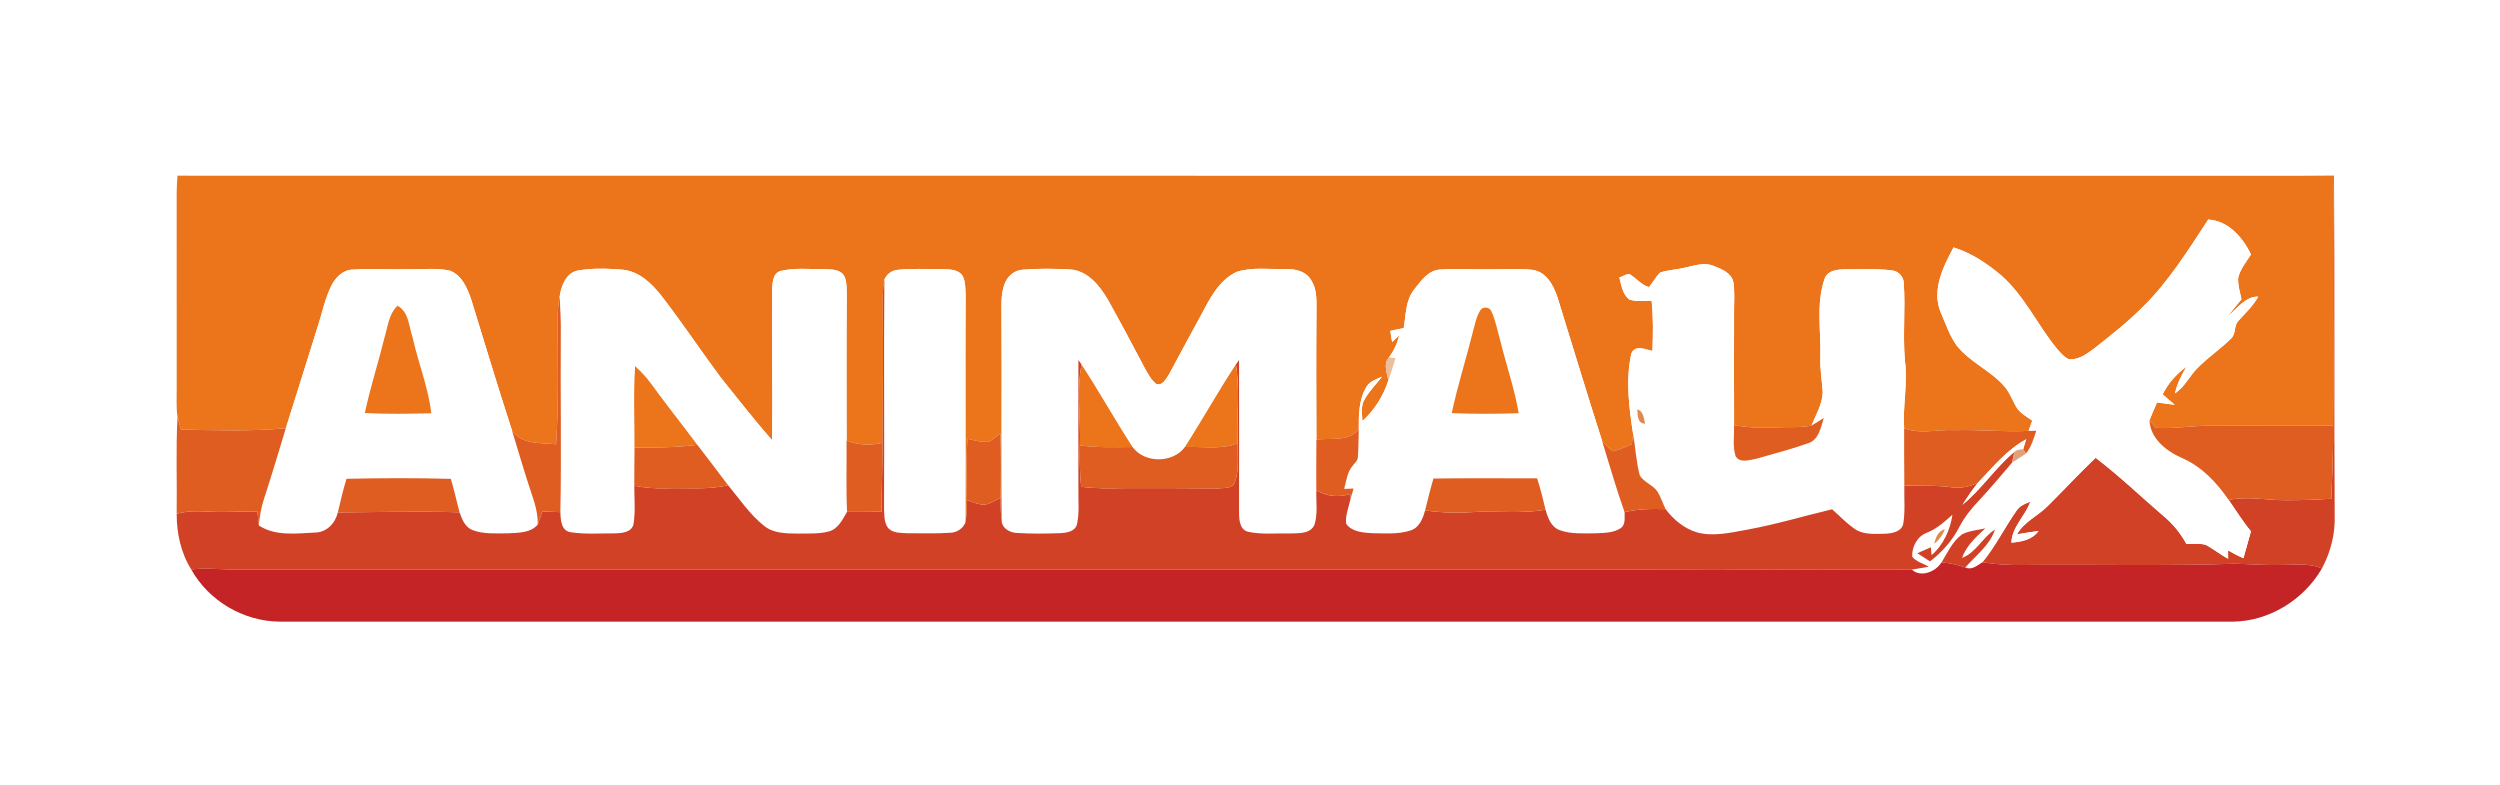
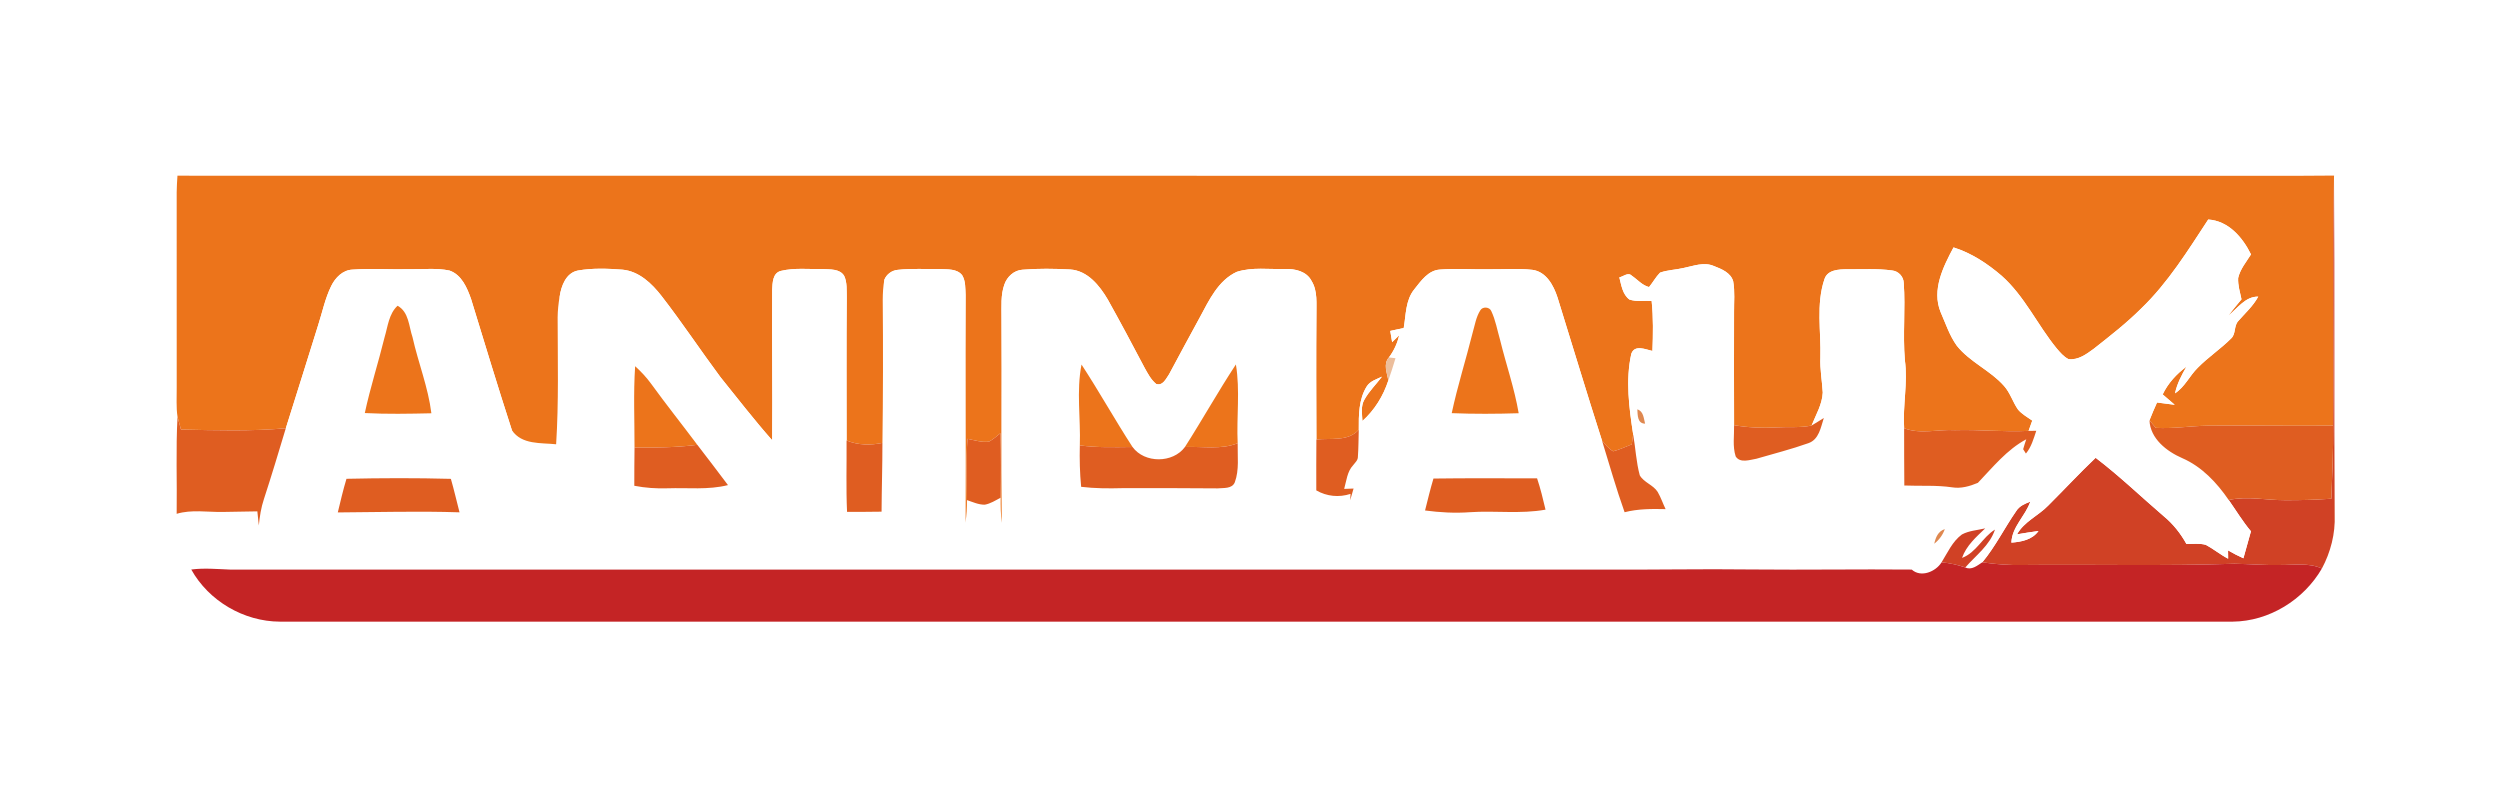
<svg xmlns="http://www.w3.org/2000/svg" height="314pt" viewBox="0 0 1000 314" width="1000pt">
  <path d="m0 0h1000v314h-1000z" fill="#fff" />
  <path d="m70.98 70.28c283.34.06 566.68.01 850.02.03 4.21-.02 8.42-.03 12.63-.08l-.03.69c-.65 33.1-.03 66.22-.33 99.33-16.76.19-33.54-.16-50.3.02-6.9.14-13.76 1.27-20.67.87-.85-1.01-1.68-2.02-2.51-3.02.91-2.41 1.98-4.76 3.02-7.12 2.35.32 4.71.64 7.08.92-1.61-1.39-3.22-2.77-4.82-4.15 2.14-4.49 5.53-8.18 9.52-11.11-1.95 3.36-3.77 6.84-4.59 10.67 3.94-2.55 5.83-7.01 9.1-10.22 4.16-4.24 9.17-7.54 13.37-11.74 1.96-1.83 1.02-5.01 2.83-6.95 2.77-3.17 5.97-6.01 7.99-9.77-5.24-.08-8.23 4.73-11.99 7.58 1.72-2.2 3.51-4.35 5.3-6.5-.6-2.81-1.48-5.63-1.34-8.53.81-3.55 3.24-6.42 5.14-9.44-3.33-6.8-9.03-13.44-17.11-13.95-8.16 12.43-16.06 25.25-26.85 35.63-5.88 5.85-12.44 10.96-18.94 16.08-2.93 2.14-6.29 4.65-10.13 4.12-1.93-.99-3.34-2.7-4.72-4.31-7.69-9.4-12.79-20.85-21.98-29.01-5.67-4.87-12.08-9.11-19.26-11.36-4.14 7.75-8.78 17.02-5.18 25.84 2.01 4.56 3.56 9.41 6.49 13.48 5.22 6.57 13.39 9.85 18.91 16.11 2.48 2.77 3.48 6.48 5.61 9.48 1.57 1.83 3.72 3 5.67 4.37-.5 1.37-1 2.74-1.48 4.11-9.81.53-19.61-.58-29.43-.28-6.78-.41-13.8 1.78-20.35-.79-.6-9.11 1.55-18.2.29-27.28-.85-10.25.28-20.56-.44-30.8-.07-2.56-2.1-4.75-4.64-5.01-5.92-.83-11.94-.41-17.9-.49-3.37.04-7.97.13-9.2 4.02-3.38 10.07-1.31 20.87-1.61 31.27-.21 4.71.68 9.35.95 14.03-.21 4.73-2.75 8.9-4.47 13.19-4.63.98-9.39.47-14.07.75-5.66.32-11.34.09-16.93-.89-.03-15.02-.06-30.05-.01-45.07-.05-4.17.39-8.39-.35-12.51-.98-3.43-4.71-4.92-7.74-6.09-3.94-1.71-8.1-.01-12.04.78-3.13.76-6.44.78-9.47 1.88-1.71 1.72-2.86 3.91-4.4 5.77-2.76-.69-4.63-3.02-6.91-4.55-1.46-1.53-3.39.35-4.98.67.81 3.11 1.26 6.79 4.03 8.86 2.84.96 5.94.42 8.89.56.7 6.65.57 13.35.32 20.02-2.75-.61-7.09-2.64-8.44 1.1-2.38 10.64-.88 21.67.74 32.32-.18 1.31-.37 2.63-.57 3.94-2.48.93-4.87 2.13-7.44 2.77-1.8-1.08-3.16-2.72-4.47-4.32-6.1-19.02-11.85-38.14-17.78-57.21-1.56-4.8-4.51-10.33-10.05-11.05-5.96-.69-11.98-.13-17.96-.24-6.34.12-12.7-.38-19.02.13-4.72.29-7.59 4.56-10.27 7.91-3.54 4.35-3.3 10.23-4.23 15.46-1.8.38-3.59.77-5.38 1.17.23 1.5.52 2.99.75 4.49.94-.92 1.87-1.84 2.82-2.76-.73 3.22-2.12 6.23-4.1 8.87-2.39 2.62-.72 6.23-.25 9.25-2.02 6.16-5.5 11.84-10.36 16.18-.11-2.85-.73-5.96.8-8.55 1.89-3.39 4.7-6.12 7.03-9.19-2.17 1.05-4.79 1.77-6.12 3.95-3.2 5.13-3.2 11.43-3.16 17.27-4.3 4.86-11.22 3.27-16.95 3.95-.05-16.61-.13-33.22.01-49.82-.07-4.56.57-9.56-1.94-13.63-2-3.89-6.59-4.9-10.59-4.78-6.43.21-13.13-.85-19.35 1.15-7.45 3.46-11.07 11.37-14.77 18.22-4.15 7.54-8.2 15.14-12.28 22.72-1.23 1.77-2.52 4.78-5.18 3.88-2.09-1.71-3.34-4.16-4.63-6.47-4.8-9.14-9.67-18.25-14.7-27.27-3.29-5.59-8.08-11.59-15.08-12.04-6.34-.32-12.74-.43-19.07.1-3.38.22-6.15 2.79-7.23 5.91-1.52 4.22-1.11 8.8-1.15 13.21.17 27.37-.1 54.76.16 82.14-.51-3.33-.53-6.71-.5-10.07.13-8.6.19-17.2-.09-25.8-1.47 1.19-2.89 2.48-4.57 3.37-2.91.4-5.79-.58-8.62-1.12-.52 8.16-.35 16.34-.2 24.51 0 3.01-.09 6.04-.63 9.01.13-30.36-.09-60.72.09-91.08-.14-2.63.05-5.52-1.36-7.86-2.06-2.68-5.85-2.31-8.86-2.49-5.66.1-11.35-.31-16.98.33-2.33.22-4.42 1.77-5.3 3.94-.49 2.66-.63 5.38-.65 8.09.18 19.06.13 38.12-.12 57.18-4.78 1.02-9.78.94-14.34-.97.02-19.07-.11-38.14.07-57.22-.1-2.87.23-5.94-1.03-8.61-1.76-2.94-5.7-2.53-8.64-2.74-5.54.12-11.22-.56-16.65.74-3.36.84-3.36 4.79-3.51 7.56-.15 20.06.19 40.12 0 60.18-7.22-8.15-13.86-16.79-20.69-25.25-7.98-10.73-15.37-21.89-23.56-32.45-3.89-5.01-8.99-9.89-15.62-10.53-5.91-.45-11.95-.68-17.81.34-4.8.92-6.7 6.15-7.33 10.42-.49 2.76-.78 5.55-.81 8.35.02 16.91.47 33.84-.6 50.73-6.13-.64-13.7.24-17.67-5.57-5.66-17.44-10.97-35-16.35-52.53-1.58-4.48-3.78-9.73-8.65-11.39-5.18-1.1-10.53-.43-15.78-.54-7.67.2-15.37-.39-23.02.17-3.92.17-6.87 3.24-8.5 6.56-2.46 5-3.56 10.52-5.27 15.8-4.34 13.69-8.51 27.43-12.89 41.1-13.95 1.24-27.95.82-41.93.51-.49-1.69-.95-3.38-1.38-5.08-.6-3.88-.28-7.83-.33-11.74.02-26 .03-52.01-.01-78.01.02-2.24.16-4.47.31-6.71z" fill="#ec741b" />
  <path d="m933.27 170.25c.3-33.11-.32-66.23.33-99.33.33 45.02 0 90.05.27 135.08.3 7.45-1.61 14.85-5.11 21.4-5.29-2.39-11.17-1.36-16.76-1.41-6.08.16-12.14-.39-18.21-.49-28.25.95-56.53.22-84.79.5-5.38.11-10.76-.27-16.07-1.09 5.25-6.32 8.88-13.76 13.55-20.47 1.25-2.05 3.5-2.96 5.64-3.79-1.96 5.78-7.33 10.02-7.57 16.4 4.03-.31 8.34-1.13 10.84-4.65-2.88.36-5.72.88-8.58 1.32 2.87-5.11 8.5-7.4 12.45-11.47 6.37-6.33 12.48-12.94 18.99-19.13 9.53 7.25 18.17 15.59 27.26 23.38 3.72 3.06 6.73 6.87 9.06 11.08 2.57.06 5.24-.35 7.75.36 3.1 1.64 5.81 3.93 8.94 5.54-.01-1.11-.03-2.22-.04-3.33 1.99 1.16 4.03 2.22 6.14 3.16 1.02-3.59 2.02-7.19 3.02-10.79-3.31-3.93-5.95-8.33-8.89-12.52 7.44-1.65 15.01.1 22.51.08 6.18.04 12.37-.17 18.54-.59.39-9.74.78-19.49.73-29.24z" fill="#d04125" />
  <path d="m883.29 87.81c8.08.51 13.78 7.15 17.11 13.95-1.9 3.02-4.33 5.89-5.14 9.44-.14 2.9.74 5.72 1.34 8.53-1.79 2.15-3.58 4.3-5.3 6.5 3.76-2.85 6.75-7.66 11.99-7.58-2.02 3.76-5.22 6.6-7.99 9.77-1.81 1.94-.87 5.12-2.83 6.95-4.2 4.2-9.21 7.5-13.37 11.74-3.27 3.21-5.16 7.67-9.1 10.22.82-3.83 2.64-7.31 4.59-10.67-3.99 2.93-7.38 6.62-9.52 11.11 1.6 1.38 3.21 2.76 4.82 4.15-2.37-.28-4.73-.6-7.08-.92-1.04 2.36-2.11 4.71-3.02 7.12.31 7.35 6.89 12.43 13.12 15.14 7.84 3.41 13.82 9.8 18.58 16.74 2.94 4.19 5.58 8.59 8.89 12.52-1 3.6-2 7.2-3.02 10.79-2.11-.94-4.15-2-6.14-3.16.01 1.11.03 2.22.04 3.33-3.13-1.61-5.84-3.9-8.94-5.54-2.51-.71-5.18-.3-7.75-.36-2.33-4.21-5.34-8.02-9.06-11.08-9.09-7.79-17.73-16.13-27.26-23.38-6.51 6.19-12.62 12.8-18.99 19.13-3.95 4.07-9.58 6.36-12.45 11.47 2.86-.44 5.7-.96 8.58-1.32-2.5 3.52-6.81 4.34-10.84 4.65.24-6.38 5.61-10.62 7.57-16.4-2.14.83-4.39 1.74-5.64 3.79-4.67 6.71-8.3 14.15-13.55 20.47-2 1.3-4.31 3.3-6.81 2.07 4.21-4.82 9.8-8.82 11.87-15.15-5.03 3.09-7.46 9.2-13.18 11.33 1.71-4.89 5.65-8.35 9.28-11.82-3.12.75-6.48.9-9.33 2.45-3.79 2.78-5.71 7.25-8.13 11.13-2.33 3.77-8.28 6.24-11.93 2.91 2.26-.3 4.51-.76 6.76-1.17-2.17-1.31-4.97-1.92-6.57-3.96-.25-3.97 2.03-8.21 5.88-9.62 3.93-1.57 7.11-4.4 10.21-7.2-.93 6.18-3.59 12.04-8.36 16.18-.11-1.06-.21-2.11-.29-3.16-1.8.81-3.61 1.59-5.4 2.39 1.69 1.09 3.39 2.16 5.08 3.26 4.8-3.71 8.92-8.31 11.7-13.72 2.09-4.08 5.03-7.63 8.17-10.95 4.48-4.79 8.65-9.85 12.93-14.82 1.84-1.22 3.75-2.35 5.56-3.64 2.17-2.61 3.08-5.94 4.14-9.1l-3.08.03c.48-1.37.98-2.74 1.48-4.11-1.95-1.37-4.1-2.54-5.67-4.37-2.13-3-3.13-6.71-5.61-9.48-5.52-6.26-13.69-9.54-18.91-16.11-2.93-4.07-4.48-8.92-6.49-13.48-3.6-8.82 1.04-18.09 5.18-25.84 7.18 2.25 13.59 6.49 19.26 11.36 9.19 8.16 14.29 19.61 21.98 29.01 1.38 1.61 2.79 3.32 4.72 4.31 3.84.53 7.2-1.98 10.13-4.12 6.5-5.12 13.06-10.23 18.94-16.08 10.79-10.38 18.69-23.2 26.85-35.63zm-209.8 19.37c3.94-.79 8.1-2.49 12.04-.78 3.03 1.17 6.76 2.66 7.74 6.09.74 4.12.3 8.34.35 12.51-.05 15.02-.02 30.05.01 45.07.1 4.15-.66 8.47.64 12.49 1.78 2.82 5.66 1.37 8.31.93 6.93-2.02 13.96-3.8 20.77-6.22 4.25-1.44 4.97-6.37 6.18-10.08-1.63 1.01-3.25 2.06-4.9 3.02 1.72-4.29 4.26-8.46 4.47-13.19-.27-4.68-1.16-9.32-.95-14.03.3-10.4-1.77-21.2 1.61-31.27 1.23-3.89 5.83-3.98 9.2-4.02 5.96.08 11.98-.34 17.9.49 2.54.26 4.57 2.45 4.64 5.01.72 10.24-.41 20.55.44 30.8 1.26 9.08-.89 18.17-.29 27.28.04 7.64-.02 15.28.08 22.92-.12 5.1.41 10.26-.43 15.32-.71 3.21-4.48 3.84-7.24 3.96-3.75.07-7.8.44-11.24-1.33-3.73-2.3-6.71-5.57-9.98-8.44-11.33 2.7-22.5 6.07-33.98 8.16-6.52 1.15-13.33 2.84-19.91 1.13-5.18-1.5-9.52-5.1-12.71-9.35-1.09-2.27-1.89-4.67-3.15-6.85-1.76-2.84-5.54-3.78-7.18-6.67-1.45-5.33-1.68-10.9-2.64-16.32-1.62-10.65-3.12-21.68-.74-32.32 1.35-3.74 5.69-1.71 8.44-1.1.25-6.67.38-13.37-.32-20.02-2.95-.14-6.05.4-8.89-.56-2.77-2.07-3.22-5.75-4.03-8.86 1.59-.32 3.52-2.2 4.98-.67 2.28 1.53 4.15 3.86 6.91 4.55 1.54-1.86 2.69-4.05 4.4-5.77 3.03-1.1 6.34-1.12 9.47-1.88zm-541.01 7.23c1.63-3.32 4.58-6.39 8.5-6.56 7.65-.56 15.35.03 23.02-.17 5.25.11 10.6-.56 15.78.54 4.87 1.66 7.07 6.91 8.65 11.39 5.38 17.53 10.69 35.09 16.35 52.53 2.65 8.67 5.17 17.38 8.06 25.98 1.3 3.78 2.37 7.71 2.23 11.75-2.97 3.41-7.93 3.24-12.06 3.47-4.69-.04-9.61.41-14.07-1.33-2.92-1.19-4.18-4.32-5.13-7.08-1.16-4.46-2.18-8.96-3.46-13.39-13.91-.38-27.85-.33-41.76-.02-1.34 4.44-2.39 8.95-3.47 13.45-1.01 4.32-4.46 8-9.1 8.05-7.5.36-15.84 1.54-22.49-2.83.35-3.59.9-7.17 2.05-10.59 3.06-9.38 5.9-18.84 8.74-28.29 4.38-13.67 8.55-27.41 12.89-41.1 1.71-5.28 2.81-10.8 5.27-15.8zm91.38 4.22c.63-4.27 2.53-9.5 7.33-10.42 5.86-1.02 11.9-.79 17.81-.34 6.63.64 11.73 5.52 15.62 10.53 8.19 10.56 15.58 21.72 23.56 32.45 6.83 8.46 13.47 17.1 20.69 25.25.19-20.06-.15-40.12 0-60.18.15-2.77.15-6.72 3.51-7.56 5.43-1.3 11.11-.62 16.65-.74 2.94.21 6.88-.2 8.64 2.74 1.26 2.67.93 5.74 1.03 8.61-.18 19.08-.05 38.15-.07 57.22.07 9.52-.24 19.04.19 28.55-1.81 3.02-3.52 6.77-7.21 7.83-4.1 1.08-8.41.8-12.61.86-4.57-.05-9.61-.05-13.36-3.08-5.72-4.55-9.83-10.72-14.45-16.31-4.07-5.39-8.13-10.78-12.26-16.11-6.12-8.17-12.48-16.14-18.46-24.4-1.87-2.58-4.06-4.9-6.41-7.05-.73 10.84-.22 21.72-.25 32.57-.02 5.09-.14 10.17-.09 15.26-.05 5.08.51 10.22-.32 15.27-.62 3.34-4.59 3.7-7.34 3.76-5.96-.03-11.99.46-17.89-.46-3.76-.62-3.93-5.03-4.02-8.02.46-23.62-.02-47.24.17-70.86.1-5.13-.18-10.25-.46-15.37zm129.88-6.74c.88-2.17 2.97-3.72 5.3-3.94 5.63-.64 11.32-.23 16.98-.33 3.01.18 6.8-.19 8.86 2.49 1.41 2.34 1.22 5.23 1.36 7.86-.18 30.36.04 60.72-.09 91.08-1.01 2.44-3.5 4.02-6.12 4.07-5.68.39-11.38.15-17.07.18-2.7-.18-6.07.05-7.91-2.35-1.53-2.32-1.31-5.27-1.44-7.93.18-30.37-.13-60.76.13-91.13zm48.01 1.91c1.08-3.12 3.85-5.69 7.23-5.91 6.33-.53 12.73-.42 19.07-.1 7 .45 11.79 6.45 15.08 12.04 5.03 9.02 9.9 18.13 14.7 27.27 1.29 2.31 2.54 4.76 4.63 6.47 2.66.9 3.95-2.11 5.18-3.88 4.08-7.58 8.13-15.18 12.28-22.72 3.7-6.85 7.32-14.76 14.77-18.22 6.22-2 12.92-.94 19.35-1.15 4-.12 8.59.89 10.59 4.78 2.51 4.07 1.87 9.07 1.94 13.63-.14 16.6-.06 33.21-.01 49.82-.02 6.78-.1 13.55-.04 20.33-.12 4.55.65 9.28-.72 13.69-1.62 3.82-6.38 3.39-9.79 3.53-5.55-.16-11.2.52-16.67-.65-3.47-.78-3.7-4.8-3.72-7.68.04-20.35 0-40.71 0-61.07-.43.6-.84 1.2-1.26 1.8-7.11 10.81-13.42 22.12-20.39 33.02-4.81 6.54-16.15 6.58-20.95.01-7.04-10.85-13.33-22.16-20.41-32.99-.41-.62-.83-1.23-1.24-1.85-.07 17.35 0 34.69-.01 52.03-.08 4.58.45 9.25-.58 13.76-.77 2.89-4.19 3.37-6.72 3.51-5.69.19-11.41.27-17.1-.08-2.6-.07-5.44-1.36-6.2-4.04-.26-27.38.01-54.77-.16-82.14.04-4.41-.37-8.99 1.15-13.21zm163.96 1.94c2.68-3.35 5.55-7.62 10.27-7.91 6.32-.51 12.68-.01 19.02-.13 5.98.11 12-.45 17.96.24 5.54.72 8.49 6.25 10.05 11.05 5.93 19.07 11.68 38.19 17.78 57.21 2.96 9.58 5.68 19.24 9.05 28.69-.07 2.14.5 5-1.6 6.4-3 1.97-6.79 1.84-10.23 2.04-4.71-.03-9.63.39-14.12-1.27-3.47-1.24-4.78-4.98-5.68-8.2-1-4.21-2-8.42-3.38-12.52-13.82.01-27.63-.12-41.45.08-1.26 4.22-2.29 8.5-3.36 12.77-.87 3.22-2.31 6.9-5.81 8-4.91 1.59-10.18 1.14-15.26 1.09-3.69-.23-8.14-.47-10.49-3.77-.41-3.23.95-6.32 1.62-9.42.42-1.56.91-3.11 1.35-4.67-1.26.05-2.51.09-3.76.14.92-3.24 1.18-6.91 3.59-9.48.77-1.03 1.94-1.97 1.9-3.39.26-3.59.24-7.2.35-10.81-.04-5.84-.04-12.14 3.16-17.27 1.33-2.18 3.95-2.9 6.12-3.95-2.33 3.07-5.14 5.8-7.03 9.19-1.53 2.59-.91 5.7-.8 8.55 4.86-4.34 8.34-10.02 10.36-16.18 1.06-2.95 1.98-5.94 2.88-8.93-.88-.14-1.76-.25-2.63-.32 1.98-2.64 3.37-5.65 4.1-8.87-.95.92-1.88 1.84-2.82 2.76-.23-1.5-.52-2.99-.75-4.49 1.79-.4 3.58-.79 5.38-1.17.93-5.23.69-11.11 4.23-15.46z" fill="#fff" />
-   <path d="m353.09 119.98c.02-2.71.16-5.43.65-8.09-.26 30.37.05 60.76-.13 91.13.13 2.66-.09 5.61 1.44 7.93 1.84 2.4 5.21 2.17 7.91 2.35 5.69-.03 11.39.21 17.07-.18 2.62-.05 5.11-1.63 6.12-4.07.54-2.97.63-6 .63-9.01 2.32.77 4.63 1.86 7.11 1.84 2.31-.41 4.32-1.72 6.37-2.8-.03 3.36-.01 6.74.5 10.07.76 2.68 3.6 3.97 6.2 4.04 5.69.35 11.41.27 17.1.08 2.53-.14 5.95-.62 6.72-3.51 1.03-4.51.5-9.18.58-13.76.01-17.34-.06-34.68.01-52.03.41.62.83 1.23 1.24 1.85-2.1 10.67-.31 21.56-.68 32.33-.13 5.53-.01 11.07.53 16.58 5.49.66 11.02.68 16.54.53 12.68-.01 25.36-.04 38.04.09 2.36-.24 5.77.27 6.88-2.43 1.84-4.98 1.04-10.43 1.15-15.63-.5-10.5 1.02-21.08-.71-31.51.42-.6.83-1.2 1.26-1.8 0 20.36.04 40.72 0 61.07.02 2.88.25 6.9 3.72 7.68 5.47 1.17 11.12.49 16.67.65 3.41-.14 8.17.29 9.79-3.53 1.37-4.41.6-9.14.72-13.69 4.21 2.42 9.09 2.9 13.7 1.39-.04.63-.11 1.9-.14 2.54-.67 3.1-2.03 6.19-1.62 9.42 2.35 3.3 6.8 3.54 10.49 3.77 5.08.05 10.35.5 15.26-1.09 3.5-1.1 4.94-4.78 5.81-8 5.95.79 11.95 1.13 17.94.69 10.07-.69 20.25.79 30.25-1.02.9 3.22 2.21 6.96 5.68 8.2 4.49 1.66 9.41 1.24 14.12 1.27 3.44-.2 7.23-.07 10.23-2.04 2.1-1.4 1.53-4.26 1.6-6.4 5.36-1.38 10.91-1.36 16.4-1.24 3.19 4.25 7.53 7.85 12.71 9.35 6.58 1.71 13.39.02 19.91-1.13 11.48-2.09 22.65-5.46 33.98-8.16 3.27 2.87 6.25 6.14 9.98 8.44 3.44 1.77 7.49 1.4 11.24 1.33 2.76-.12 6.53-.75 7.24-3.96.84-5.06.31-10.22.43-15.32 6.37.28 12.77-.21 19.1.73 3.55.59 7.07-.43 10.32-1.79-2.28 2.78-4.27 5.78-6.21 8.8 7.73-6.29 13.19-14.85 20.82-21.24-.34 1.45-.62 2.91-.95 4.36-4.28 4.97-8.45 10.03-12.93 14.82-3.14 3.32-6.08 6.87-8.17 10.95-2.78 5.41-6.9 10.01-11.7 13.72-1.69-1.1-3.39-2.17-5.08-3.26 1.79-.8 3.6-1.58 5.4-2.39.08 1.05.18 2.1.29 3.16 4.77-4.14 7.43-10 8.36-16.18-3.1 2.8-6.28 5.63-10.21 7.2-3.85 1.41-6.13 5.65-5.88 9.62 1.6 2.04 4.4 2.65 6.57 3.96-2.25.41-4.5.87-6.76 1.17-21.25-.2-42.5.18-63.75-.04-20.32-.27-40.63.19-60.95.04h-548.03c-5.15-.2-10.32-.69-15.46-.02-4.17-6.63-5.86-14.52-5.84-22.29 5.98-1.78 12.22-.65 18.33-.74 4.65-.04 9.29-.19 13.94-.24.22 1.88.4 3.76.59 5.65 6.65 4.37 14.99 3.19 22.49 2.83 4.64-.05 8.09-3.73 9.1-8.05 16.23-.1 32.46-.58 48.69-.04.95 2.76 2.21 5.89 5.13 7.08 4.46 1.74 9.38 1.29 14.07 1.33 4.13-.23 9.09-.06 12.06-3.47.67-1.75 1.24-3.53 1.83-5.3 2.42.08 4.83.18 7.25.29.09 2.99.26 7.4 4.02 8.02 5.9.92 11.93.43 17.89.46 2.75-.06 6.72-.42 7.34-3.76.83-5.05.27-10.19.32-15.27 4.38.85 8.83 1.16 13.29 1.01 8.06-.28 16.25.72 24.18-1.28 4.62 5.59 8.73 11.76 14.45 16.31 3.75 3.03 8.79 3.03 13.36 3.08 4.2-.06 8.51.22 12.61-.86 3.69-1.06 5.4-4.81 7.21-7.83 4.6.02 9.21.01 13.81-.07.04-9.17.35-18.34.34-27.51.25-19.06.3-38.12.12-57.18z" fill="#d04125" />
-   <path d="m223.05 126.98c.03-2.8.32-5.59.81-8.35.28 5.12.56 10.24.46 15.37-.19 23.62.29 47.24-.17 70.86-2.42-.11-4.83-.21-7.25-.29-.59 1.77-1.16 3.55-1.83 5.3.14-4.04-.93-7.97-2.23-11.75-2.89-8.6-5.41-17.31-8.06-25.98 3.97 5.81 11.54 4.93 17.67 5.57 1.07-16.89.62-33.82.6-50.73z" fill="#df5d21" />
  <path d="m153.84 134.87c1.31-4.33 1.67-9.3 5.18-12.57 4.56 2.48 4.5 8.23 5.99 12.59 2.28 10.2 6.26 20.02 7.54 30.42-8.87.2-17.76.38-26.63-.09 2.19-10.23 5.43-20.19 7.92-30.35zm438.29-10.75c.94-1.61 3.73-1.38 4.4.35 1.72 3.66 2.39 7.68 3.51 11.53 2.39 9.79 5.75 19.34 7.43 29.29-8.92.28-17.86.34-26.78-.03 2.31-10.83 5.68-21.4 8.36-32.14.88-3.04 1.36-6.29 3.08-9z" fill="#ec741b" />
  <path d="m555.32 152.22c-.47-3.02-2.14-6.63.25-9.25.87.07 1.75.18 2.63.32-.9 2.99-1.82 5.98-2.88 8.93z" fill="#ecbe9c" />
  <path d="m431.93 178.15c.37-10.77-1.42-21.66.68-32.33 7.08 10.83 13.37 22.14 20.41 32.99-7.04.06-14.1.31-21.09-.66zm62.43-32.37c1.73 10.43.21 21.01.71 31.51-6.73 2.69-14.07 1.23-21.1 1.51 6.97-10.9 13.28-22.21 20.39-33.02zm-240.3.7c2.35 2.15 4.54 4.47 6.41 7.05 5.98 8.26 12.34 16.23 18.46 24.4-8.33 1.07-16.74 1.16-25.12 1.12.03-10.85-.48-21.73.25-32.57z" fill="#ec741b" />
  <path d="m654.93 163.75c2.51.75 2.54 3.61 3.11 5.71-3.14-.02-2.95-3.48-3.11-5.71z" fill="#df8850" />
  <path d="m71.01 166.74c.43 1.7.89 3.39 1.38 5.08 13.98.31 27.98.73 41.93-.51-2.84 9.45-5.68 18.91-8.74 28.29-1.15 3.42-1.7 7-2.05 10.59-.19-1.89-.37-3.77-.59-5.65-4.65.05-9.29.2-13.94.24-6.11.09-12.35-1.04-18.33.74.19-12.93-.37-25.87.34-38.78zm653.62 3.47c1.65-.96 3.27-2.01 4.9-3.02-1.21 3.71-1.93 8.64-6.18 10.08-6.81 2.42-13.84 4.2-20.77 6.22-2.65.44-6.53 1.89-8.31-.93-1.3-4.02-.54-8.34-.64-12.49 5.59.98 11.27 1.21 16.93.89 4.68-.28 9.44.23 14.07-.75zm135.16-2.09c.83 1 1.66 2.01 2.51 3.02 6.91.4 13.77-.73 20.67-.87 16.76-.18 33.54.17 50.3-.02.05 9.75-.34 19.5-.73 29.24-6.17.42-12.36.63-18.54.59-7.5.02-15.07-1.73-22.51-.08-4.76-6.94-10.74-13.33-18.58-16.74-6.23-2.71-12.81-7.79-13.12-15.14zm-98.14 3.16c6.55 2.57 13.57.38 20.35.79 9.82-.3 19.62.81 29.43.28l3.08-.03c-1.06 3.16-1.97 6.49-4.14 9.1-.28-.43-.83-1.3-1.1-1.74.36-1.34.8-2.65 1.24-3.97-7.79 4.17-13.35 11.16-19.36 17.43-3.25 1.36-6.77 2.38-10.32 1.79-6.33-.94-12.73-.45-19.1-.73-.1-7.64-.04-15.28-.08-22.92zm-218.14.6c-.11 3.61-.09 7.22-.35 10.81.04 1.42-1.13 2.36-1.9 3.39-2.41 2.57-2.67 6.24-3.59 9.48 1.25-.05 2.5-.09 3.76-.14-.44 1.56-.93 3.11-1.35 4.67.03-.64.1-1.91.14-2.54-4.61 1.51-9.49 1.03-13.7-1.39-.06-6.78.02-13.55.04-20.33 5.73-.68 12.65.91 16.95-3.95zm-147.91 4.77c1.68-.89 3.1-2.18 4.57-3.37.28 8.6.22 17.2.09 25.8-2.05 1.08-4.06 2.39-6.37 2.8-2.48.02-4.79-1.07-7.11-1.84-.15-8.17-.32-16.35.2-24.51 2.83.54 5.71 1.52 8.62 1.12zm257.67-2.84c.96 5.42 1.19 10.99 2.64 16.32 1.64 2.89 5.42 3.83 7.18 6.67 1.26 2.18 2.06 4.58 3.15 6.85-5.49-.12-11.04-.14-16.4 1.24-3.37-9.45-6.09-19.11-9.05-28.69 1.31 1.6 2.67 3.24 4.47 4.32 2.57-.64 4.96-1.84 7.44-2.77.2-1.31.39-2.63.57-3.94zm-314.64 2.38c4.56 1.91 9.56 1.99 14.34.97.01 9.17-.3 18.34-.34 27.51-4.6.08-9.21.09-13.81.07-.43-9.51-.12-19.03-.19-28.55z" fill="#df5d21" />
-   <path d="m791.15 193.14c6.01-6.27 11.57-13.26 19.36-17.43-.44 1.32-.88 2.63-1.24 3.97-1.21.18-2.56.15-3.51 1.02-7.63 6.39-13.09 14.95-20.82 21.24 1.94-3.02 3.93-6.02 6.21-8.8z" fill="#fff" />
  <path d="m473.97 178.8c7.03-.28 14.37 1.18 21.1-1.51-.11 5.2.69 10.65-1.15 15.63-1.11 2.7-4.52 2.19-6.88 2.43-12.68-.13-25.36-.1-38.04-.09-5.52.15-11.05.13-16.54-.53-.54-5.51-.66-11.05-.53-16.58 6.99.97 14.05.72 21.09.66 4.8 6.57 16.14 6.53 20.95-.01zm-220.16.25c8.38.04 16.79-.05 25.12-1.12 4.13 5.33 8.19 10.72 12.26 16.11-7.93 2-16.12 1-24.18 1.28-4.46.15-8.91-.16-13.29-1.01-.05-5.09.07-10.17.09-15.26z" fill="#df5d21" />
-   <path d="m805.76 180.7c.95-.87 2.3-.84 3.51-1.02.27.44.82 1.31 1.1 1.74-1.81 1.29-3.72 2.42-5.56 3.64.33-1.45.61-2.91.95-4.36z" fill="#e0a27c" />
  <path d="m138.59 191.52c13.91-.31 27.85-.36 41.76.02 1.28 4.43 2.3 8.93 3.46 13.39-16.23-.54-32.46-.06-48.69.04 1.08-4.5 2.13-9.01 3.47-13.45zm434.79-.1c13.82-.2 27.63-.07 41.45-.08 1.38 4.1 2.38 8.31 3.38 12.52-10 1.81-20.18.33-30.25 1.02-5.99.44-11.99.1-17.94-.69 1.07-4.27 2.1-8.55 3.36-12.77z" fill="#df5d21" />
  <path d="m784.76 213.79c2.85-1.55 6.21-1.7 9.33-2.45-3.63 3.47-7.57 6.93-9.28 11.82 5.72-2.13 8.15-8.24 13.18-11.33-2.07 6.33-7.66 10.33-11.87 15.15-3.07-1.08-6.26-1.74-9.49-2.06 2.42-3.88 4.34-8.35 8.13-11.13z" fill="#d04125" />
  <path d="m773.7 217.49c.56-2.51 1.54-5.02 4.23-5.84-.82 2.33-2.29 4.33-4.23 5.84z" fill="#df8850" />
  <path d="m764.7 227.83c3.65 3.33 9.6.86 11.93-2.91 3.23.32 6.42.98 9.49 2.06 2.5 1.23 4.81-.77 6.81-2.07 5.31.82 10.69 1.2 16.07 1.09 28.26-.28 56.54.45 84.79-.5 6.07.1 12.13.65 18.21.49 5.59.05 11.47-.98 16.76 1.41-7.27 12.55-21.11 21.12-35.69 21.26-260.38 0-520.76-.01-781.13 0-14.38-.06-28.44-8.25-35.43-20.85 5.14-.67 10.31-.18 15.46.02h548.03c20.32.15 40.63-.31 60.95-.04 21.25.22 42.5-.16 63.75.04z" fill="#c42425" />
</svg>